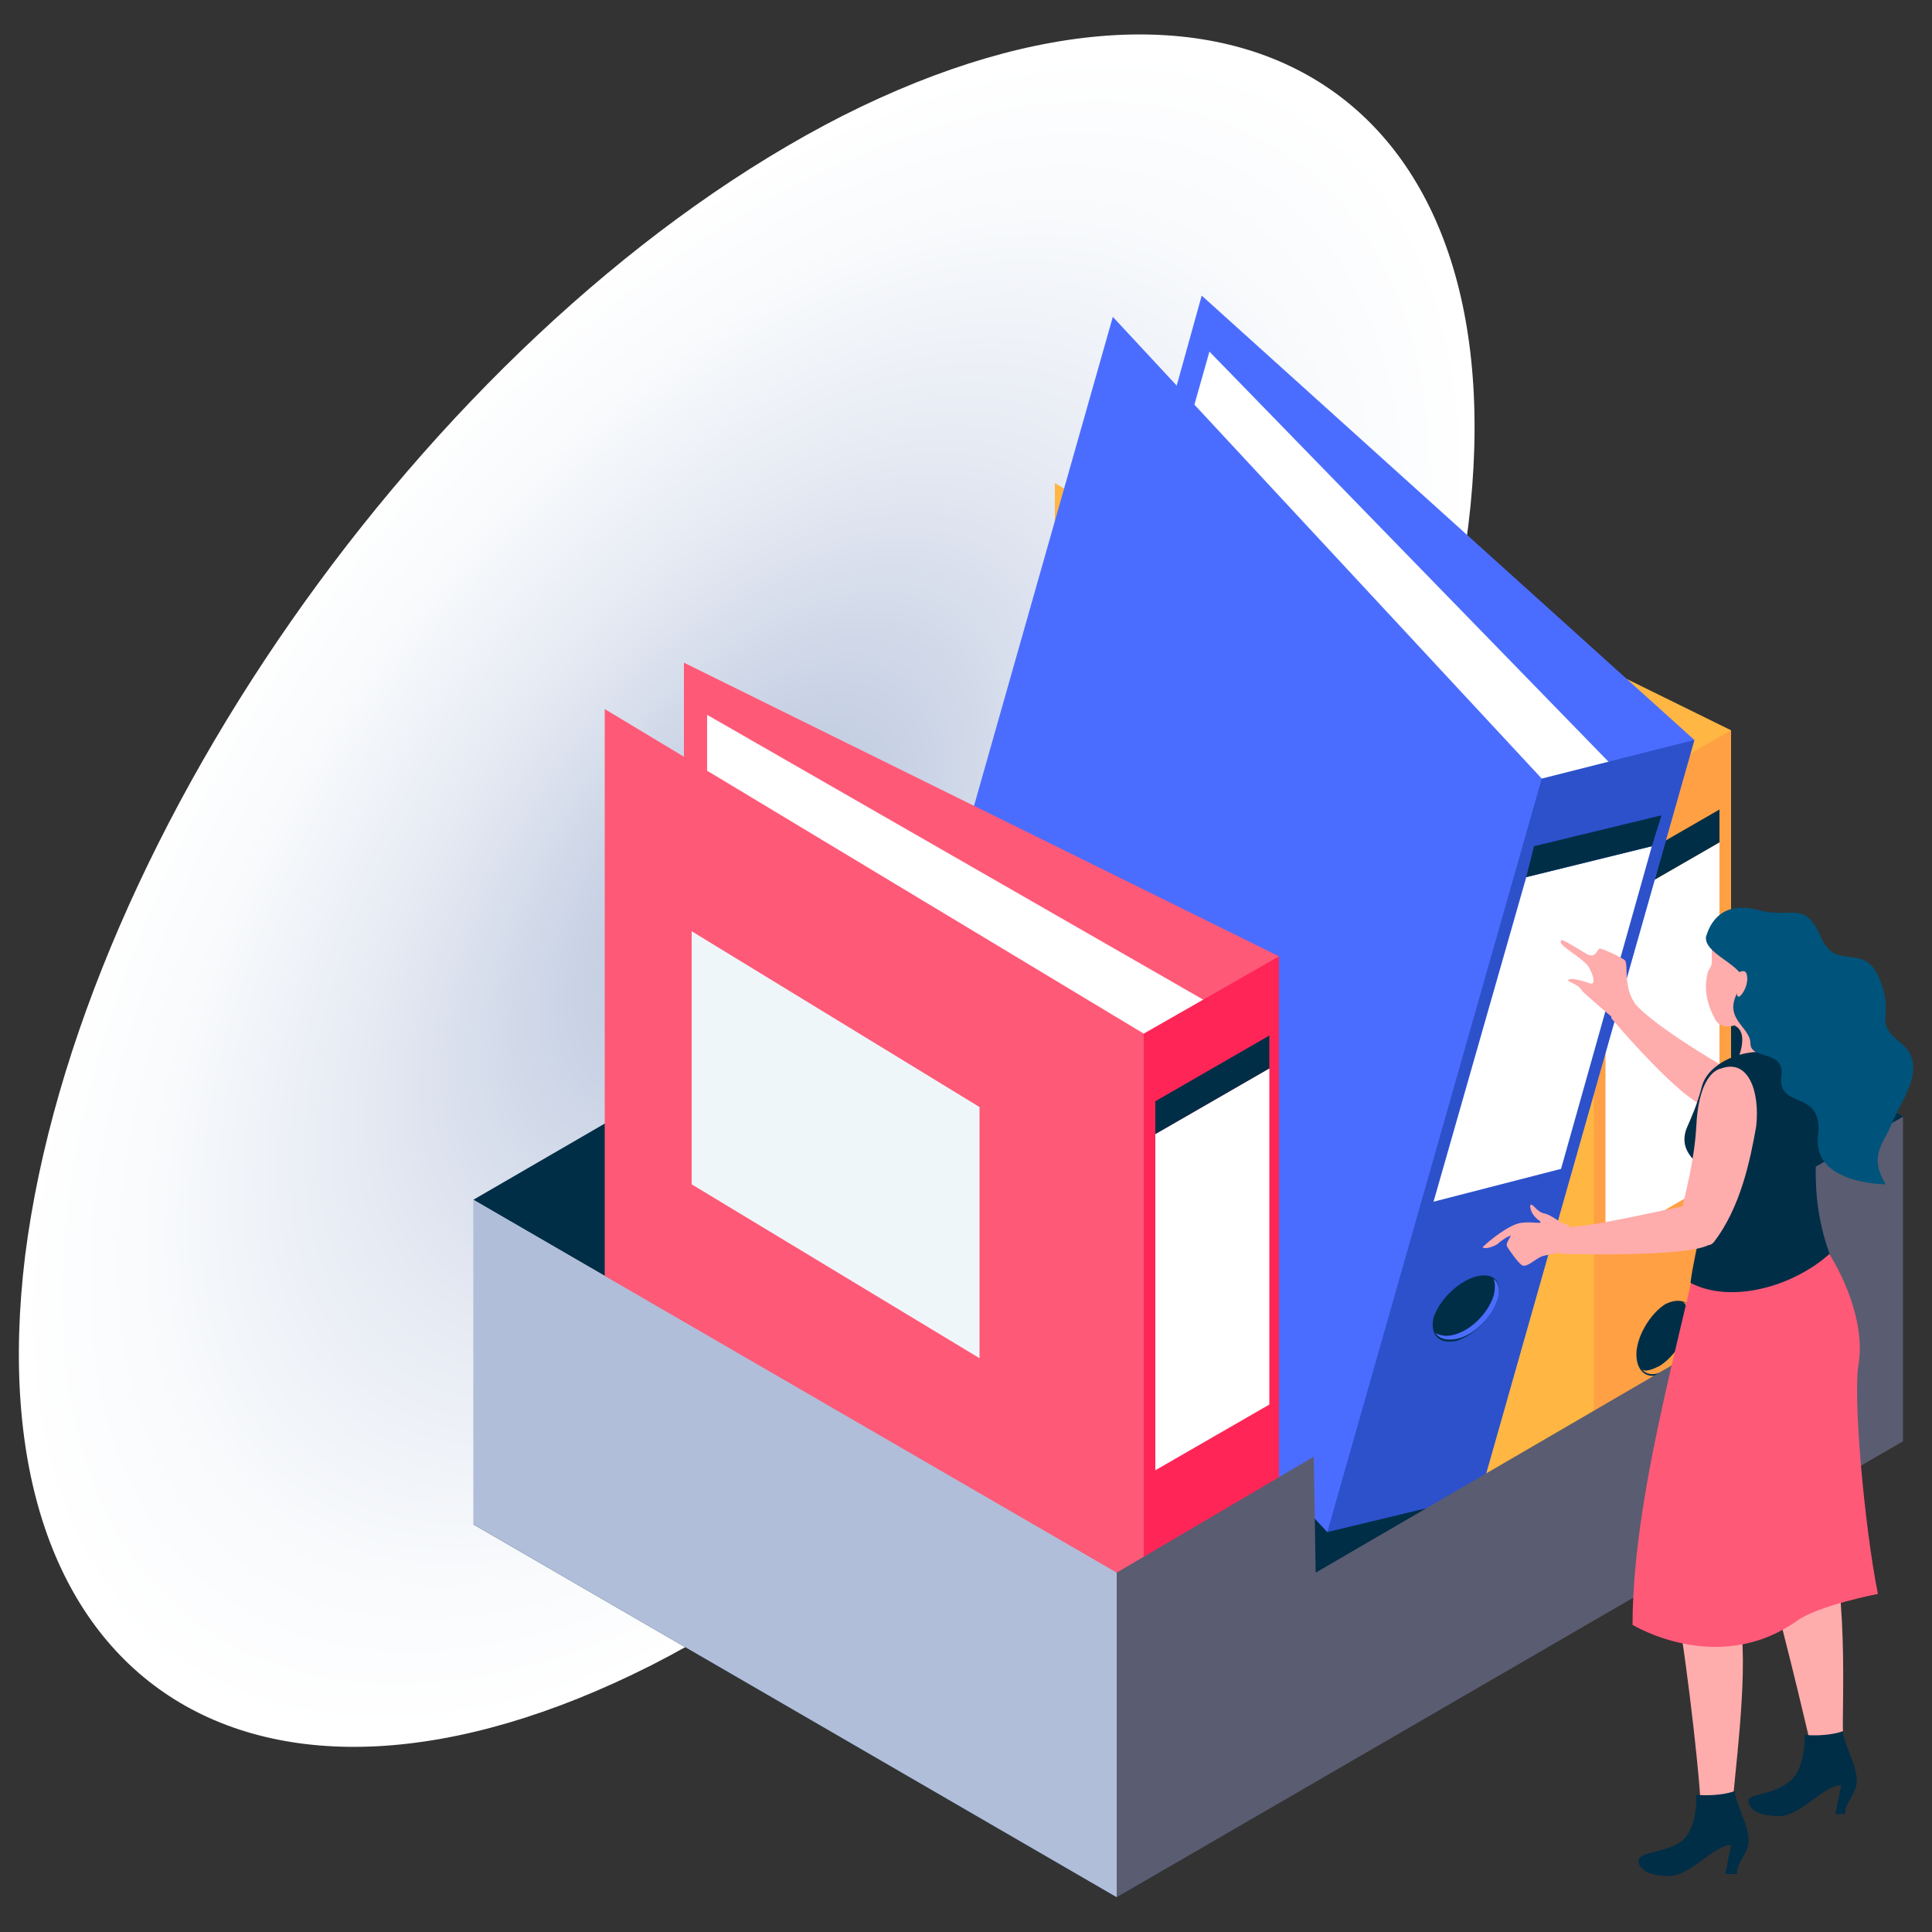
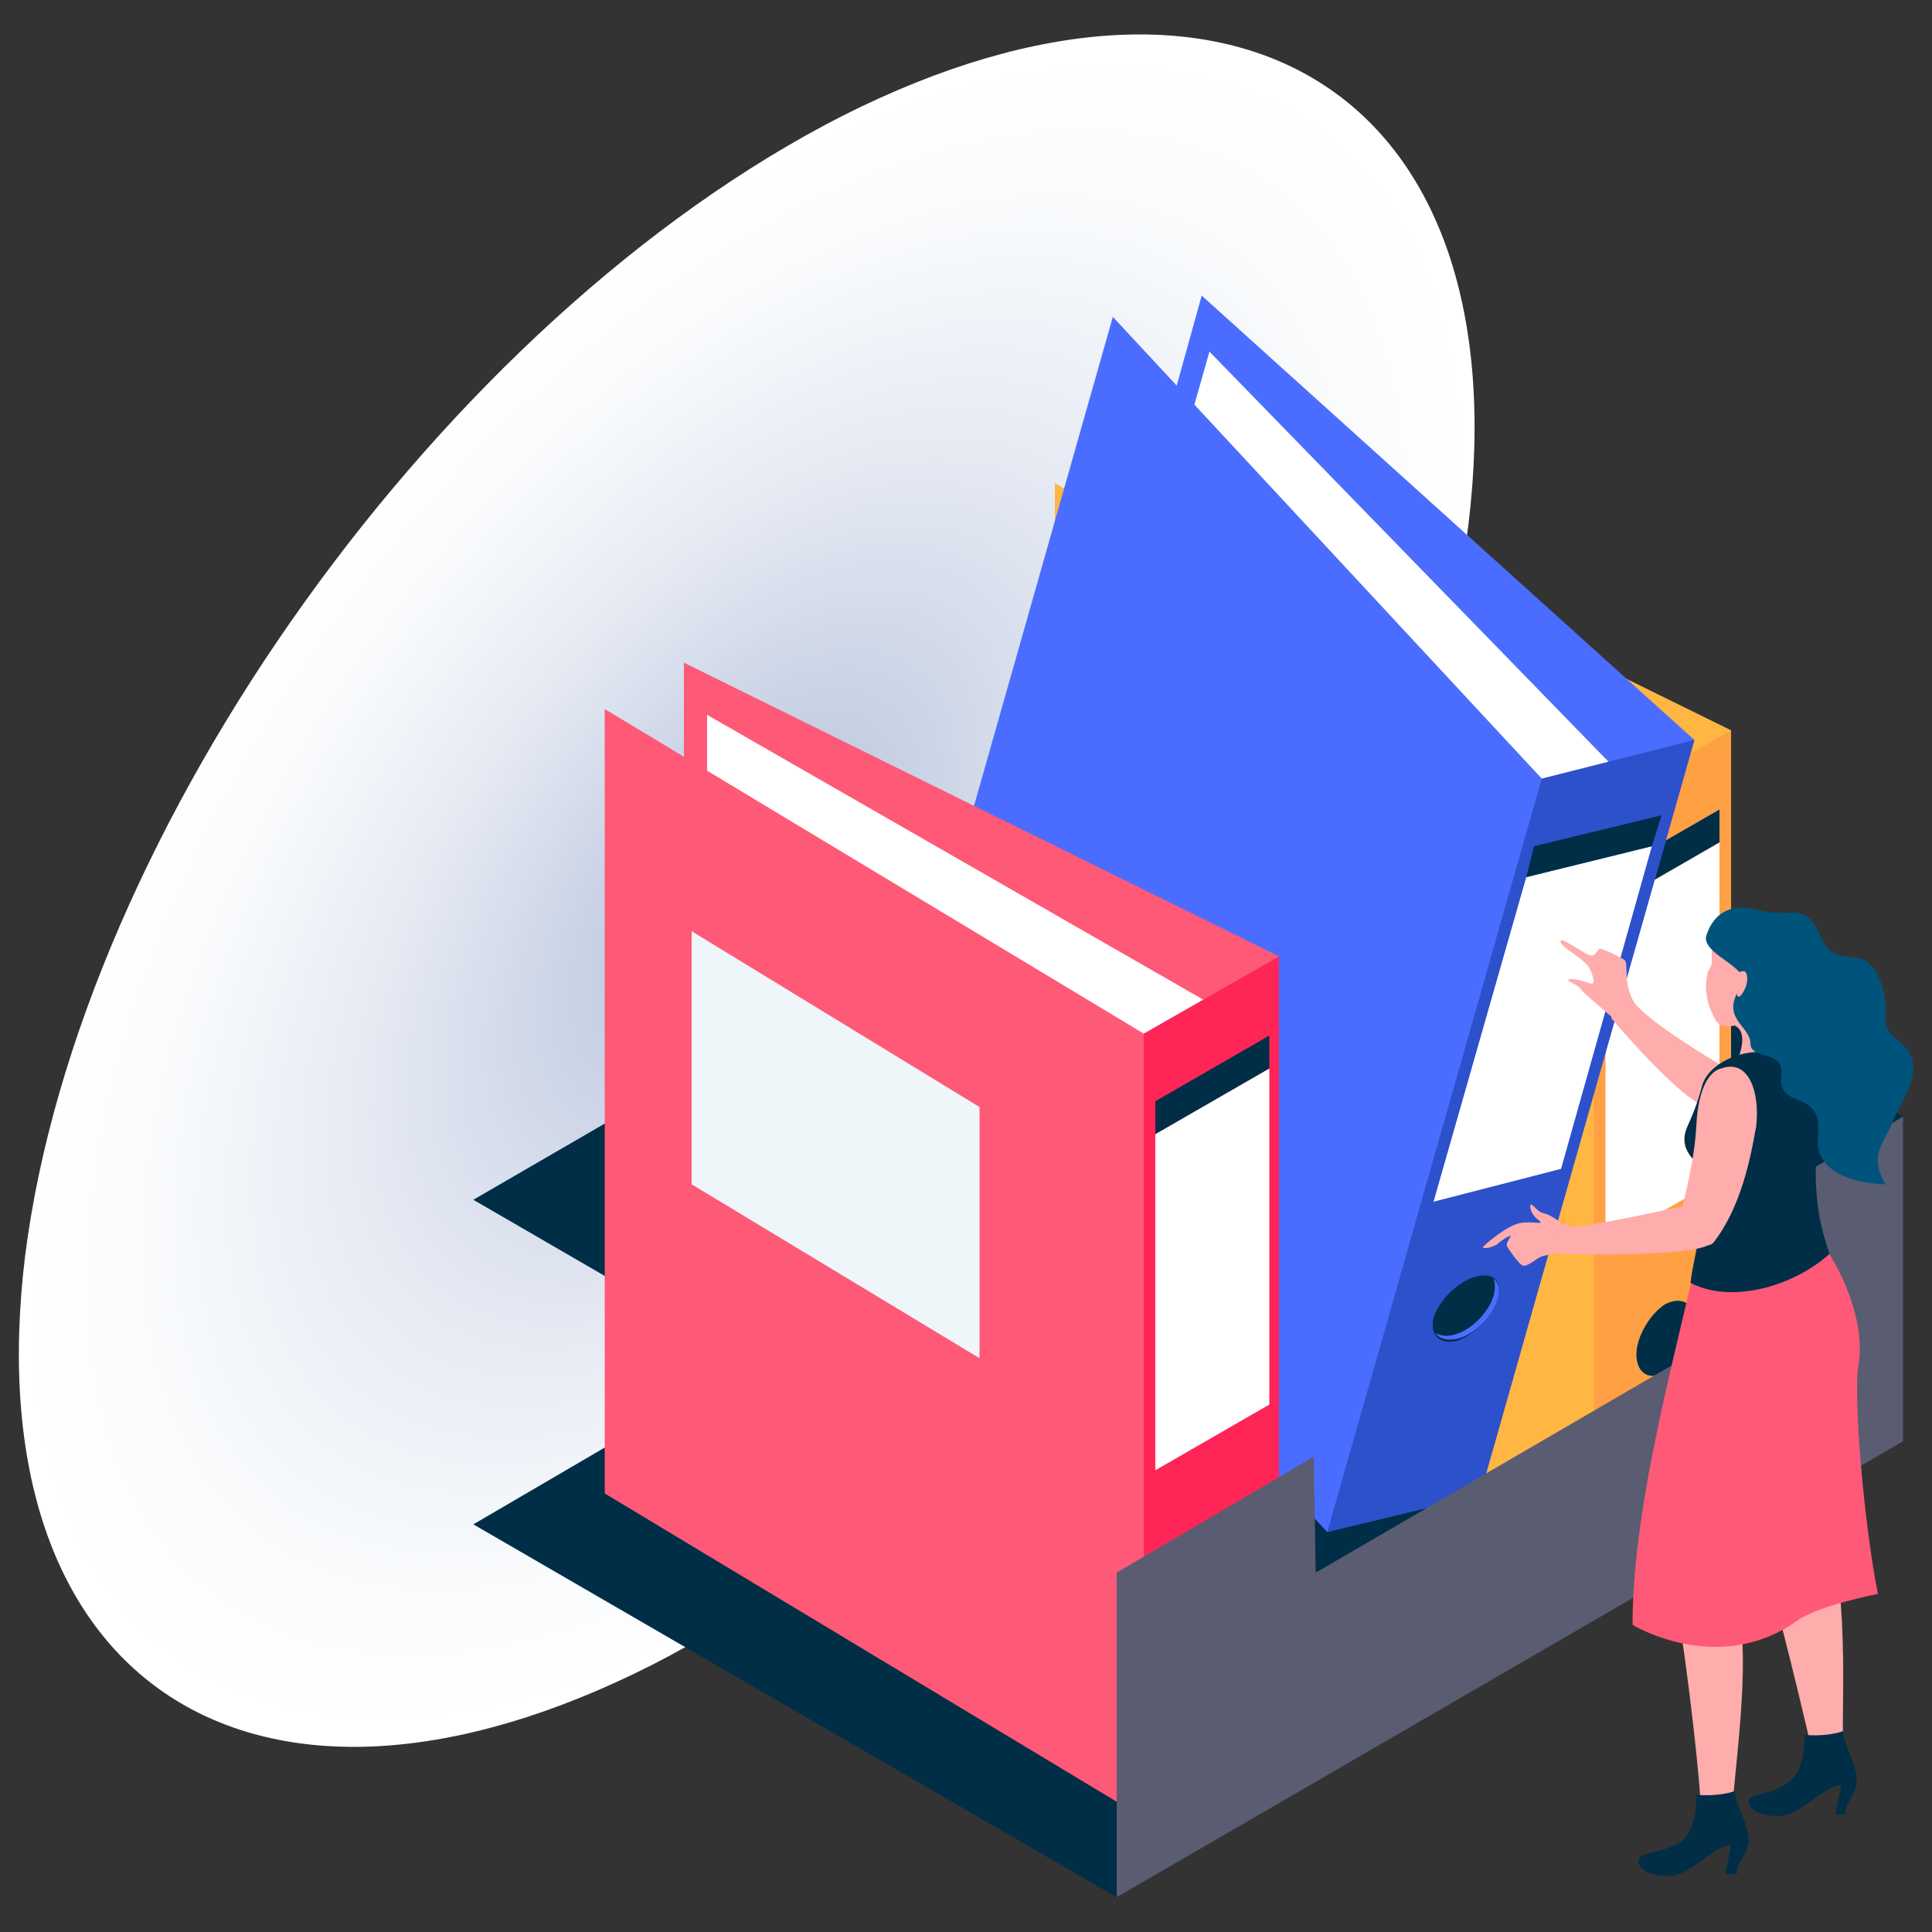
<svg xmlns="http://www.w3.org/2000/svg" version="1.1" id="Layer_1" x="0px" y="0px" viewBox="0 0 100 100" style="enable-background:new 0 0 100 100;" xml:space="preserve">
  <rect x="0" y="0" width="100" height="100" fill="#333333" stroke="none" />
  <style type="text/css">
	.st0{fill:url(#SVGID_1_);}
	.st1{fill:#002E47;}
	.st2{fill:#5A5C71;}
	.st3{fill:#B0BED9;}
	.st4{fill:#EFF6F9;}
	.st5{fill:#00537A;}
	.st6{fill:#FFFFFF;}
	.st7{fill:#0083B7;}
	.st8{fill:#FF5978;}
	.st9{fill:#FFACAC;}
	.st10{fill:#EBEBEB;}
	.st11{fill:#FFDE91;}
	.st12{fill:#FF5A77;}
	.st13{fill:url(#SVGID_00000174577102925752034210000000797144104563267459_);}
	.st14{fill:#FFB642;}
	.st15{fill:#FFA044;}
	.st16{fill:#4B6DFF;}
	.st17{fill:#2C51CB;}
	.st18{fill:#FF2657;}
	.st19{fill:url(#SVGID_00000020383931741183393230000015623845151127257787_);}
	.st20{fill:#E6E3E4;}
	.st21{fill:#9DACC8;}
	.st22{fill:#C0CCDA;}
	.st23{fill:#FF8DA6;}
	.st24{opacity:0.25;fill:#FFFFFF;}
	.st25{fill:#9F099E;}
	.st26{fill:#1A0044;}
	.st27{fill:#6A8AFF;}
	.st28{fill:url(#SVGID_00000060734837325576059060000000230793030238676374_);}
	.st29{fill:#D6E1EA;}
	.st30{fill:#80ACFF;}
	.st31{enable-background:new    ;}
	.st32{fill:url(#SVGID_00000121268662616559488800000016252506145017743237_);}
	.st33{opacity:0.4;fill:#FFDBB5;}
	.st34{fill:url(#SVGID_00000087376104634366510350000001990288293099210402_);}
	.st35{fill:#C6CDE3;}
	.st36{fill:#0DCA6F;}
	.st37{fill:#FF1F57;}
</style>
  <g>
    <radialGradient id="SVGID_1_" cx="152.848" cy="48.104" r="51.52" gradientTransform="matrix(0.573 -0.789 0.453 0.301 -70.74 152.304)" gradientUnits="userSpaceOnUse">
      <stop offset="0" style="stop-color:#B0BED9" />
      <stop offset="0.206" style="stop-color:#C7D1E4" />
      <stop offset="0.53" style="stop-color:#E6EAF3" />
      <stop offset="0.806" style="stop-color:#F8FAFC" />
      <stop offset="1" style="stop-color:#FFFFFF" />
    </radialGradient>
    <path class="st0" d="M1.3,65c-2.7,22.1,11.8,31.6,32.4,21.2c20.6-10.5,39.5-36.9,42.3-59C78.7,5.1,64.2-4.4,43.6,6   C23,16.5,4.1,42.9,1.3,65z" />
    <g>
      <polygon id="XMLID_235_" class="st1" points="24.5,62.1 57.8,81.4 98.5,57.8 65.2,38.5   " />
      <polygon class="st1" points="65.4,38.6 98.5,57.8 97.2,73.8 65.4,76.9   " />
      <polygon class="st1" points="57.8,98.2 98.5,74.5 65.4,55 24.5,78.9   " />
      <g>
        <polygon class="st14" points="59.7,62.7 89.6,78.4 89.6,37.8 58.7,22.6 58.7,28.2 59.1,28.2    " />
        <g>
          <polygon class="st6" points="86.9,71.3 59.9,55.8 59.9,25.3 86.9,40.9     " />
        </g>
        <polygon class="st14" points="54.6,65.6 82.5,82.4 84.6,74.9 84.6,44.2 82.5,41.9 54.6,25    " />
        <polygon class="st15" points="89.6,78.4 82.5,82.4 82.5,41.9 89.6,37.8    " />
        <g>
          <polygon class="st6" points="89,61 83.1,64.4 83.1,47 89,43.6     " />
          <polygon class="st1" points="89,43.6 83.1,47 83.1,45.3 89,41.9     " />
        </g>
        <g>
          <path class="st1" d="M87.7,68.4c0,0.9-0.7,2.1-1.5,2.6c-0.8,0.5-1.5,0.1-1.5-0.9c0-0.9,0.7-2.1,1.5-2.6      C87,67.1,87.7,67.4,87.7,68.4z" />
-           <path class="st15" d="M87.7,68.4c0,0.9-0.7,2.1-1.5,2.5c-0.5,0.3-0.9,0.3-1.2,0c0.2,0.1,0.5,0,0.9-0.2c0.8-0.5,1.5-1.6,1.5-2.5      c0-0.4-0.1-0.7-0.3-0.8C87.5,67.5,87.7,67.8,87.7,68.4z" />
        </g>
      </g>
      <g>
        <polygon class="st16" points="52.2,54.1 76.6,77.4 87.7,38.3 62.2,15.3 60.7,20.7 61.1,20.8    " />
        <g>
          <polygon class="st6" points="75.9,69.8 54.3,47.5 62.6,18.2 84.3,40.5     " />
        </g>
        <polygon class="st16" points="46.5,55.5 68.7,79.3 72.7,72.7 81.1,43.1 79.8,40.3 57.6,16.4    " />
        <polygon class="st17" points="76.6,77.4 68.7,79.3 79.8,40.3 87.7,38.3    " />
        <g>
          <polygon class="st6" points="80.8,60.5 74.2,62.2 79,45.4 85.5,43.8     " />
          <polygon class="st1" points="85.5,43.8 79,45.4 79.4,43.8 86,42.2     " />
        </g>
        <g>
          <path class="st1" d="M77.5,67.3c-0.3,0.9-1.2,1.8-2.1,2.1c-0.9,0.2-1.4-0.3-1.2-1.2c0.3-0.9,1.2-1.8,2.1-2.1      C77.3,65.8,77.8,66.3,77.5,67.3z" />
          <path class="st16" d="M77.5,67.3c-0.3,0.9-1.2,1.8-2.1,2c-0.5,0.1-0.9,0-1.1-0.3c0.2,0.1,0.5,0.2,0.9,0.1c0.9-0.2,1.8-1.1,2.1-2      c0.1-0.4,0.1-0.7,0-0.9C77.5,66.3,77.7,66.7,77.5,67.3z" />
        </g>
      </g>
      <g>
        <polygon class="st8" points="36.4,74.4 66.2,90.1 66.2,49.5 35.4,34.3 35.4,39.9 35.8,39.9    " />
        <g>
          <polygon class="st6" points="63.6,83 36.6,67.5 36.6,37 63.6,52.5     " />
        </g>
        <polygon class="st8" points="59.2,53.5 60.6,55.1 60.6,89.2 59.2,94.1 31.3,77.3 31.3,36.7    " />
        <polygon class="st18" points="66.2,90.1 59.2,94.1 59.2,53.5 66.2,49.5    " />
        <g>
          <polygon class="st6" points="65.7,72.7 59.8,76.1 59.8,58.7 65.7,55.3     " />
          <polygon class="st1" points="65.7,55.3 59.8,58.7 59.8,57 65.7,53.6     " />
        </g>
        <g>
          <path class="st1" d="M64.4,80.1c0,0.9-0.7,2.1-1.5,2.6c-0.8,0.5-1.5,0.1-1.5-0.9c0-0.9,0.7-2.1,1.5-2.6      C63.7,78.8,64.4,79.1,64.4,80.1z" />
          <path class="st8" d="M64.4,80.1c0,0.9-0.7,2.1-1.5,2.5c-0.5,0.3-0.9,0.3-1.2,0c0.2,0.1,0.5,0,0.9-0.2c0.8-0.5,1.5-1.6,1.5-2.5      c0-0.4-0.1-0.7-0.3-0.8C64.1,79.2,64.4,79.5,64.4,80.1z" />
        </g>
        <polygon class="st4" points="50.7,57.3 50.7,70.3 35.8,61.3 35.8,48.2    " />
      </g>
      <polygon class="st2" points="98.5,57.8 98.5,74.6 57.8,98.2 57.8,81.4 68,75.4 68.1,81.4 88.2,69.7 88.2,63.7   " />
-       <polygon id="XMLID_233_" class="st3" points="57.8,98.2 57.8,81.4 24.5,62.1 24.5,78.9   " />
    </g>
    <g>
      <path class="st9" d="M91.7,54.4L90,54.7c0.5-1.4-0.2-1.6-0.2-1.6l0.7-1.2L91.7,54.4z" />
      <path class="st9" d="M84.5,51.8c0.6,0.8,2.5,2.1,4.7,3.4c1,0.6,0.4,2.3-0.8,2.1c-1.3-0.2-5-4.6-5-4.6    C83.5,51.6,84.5,51.8,84.5,51.8z" />
      <path class="st9" d="M82,49.3c0.6,0.4,0.6-0.1,0.8-0.2c0.2,0,1.2,0.5,1.3,0.6c0.2,0.2-0.1,1.3,0.5,2.2c0.1,0.2-1.1,0.8-1.1,0.8    s-1.3-1.1-1.6-1.4c-0.2-0.4-0.9-0.5-0.7-0.6c0.2-0.1,0.8,0.1,1.1,0.2c0.3,0.1,0.2-0.4-0.1-0.9c-0.4-0.5-1.6-1.1-1.4-1.3    C80.7,48.5,81.5,49,82,49.3z" />
      <path class="st9" d="M94.5,73.1c0,0-1.2,2.9-0.2,5c1.5,3.4,1,10.7,1.1,11.6c0.1,0.9-1.4,1.8-1.8,0.1c-0.4-1.7-2.2-9.3-3-11.1    c-0.8-1.8-0.5-5.2-0.5-5.2L94.5,73.1z" />
      <path class="st9" d="M91.2,75.4c-0.7,1.5-1.5,5.9-1.1,8.7c0.4,2.8-0.4,8.3-0.4,9.2c0,0.9-1.6,1.5-1.7-0.3    c-0.1-1.8-0.9-8.8-1.4-10.7c-0.5-1.9,0.3-7.8,0.3-7.8S91.9,73.9,91.2,75.4z" />
      <path class="st1" d="M86.9,95.4c1-0.6,0.9-2.5,0.9-2.5c1.3,0.1,2-0.2,2-0.2c0,0.6,0.6,1.5,0.7,2.4c0.1,0.8-0.6,1.2-0.6,1.9h-0.6    l0.3-1.5c-0.9,0-2.1,1.6-3.2,1.6c-1.2,0-1.5-0.4-1.6-0.7C84.8,95.8,85.8,96,86.9,95.4z" />
      <path class="st1" d="M92.5,92.3c1-0.6,0.9-2.5,0.9-2.5c1.3,0.1,2-0.2,2-0.2c0,0.6,0.6,1.5,0.7,2.4c0.1,0.8-0.6,1.2-0.6,1.9H95    l0.3-1.5c-0.9,0-2.1,1.6-3.2,1.6c-1.2,0-1.5-0.4-1.6-0.7C90.4,92.8,91.5,93,92.5,92.3z" />
      <path class="st8" d="M93.6,62.4c0,0,0.3,1.2,1.2,2.7c0.9,1.5,1.7,3.7,1.4,5.5c-0.3,1.7,0.3,8.4,1,11.9c0,0-3.1,0.6-4.2,1.4    c-4.1,2.9-8.5,0.2-8.5,0.2c0-7.3,3.1-16.8,3.7-21.1L93.6,62.4z" />
      <path class="st1" d="M87.3,58.4c0.3-0.7,0.5-1.1,0.8-2.2c0.3-1.1,2-2,3.7-1.7c1.8,0.3,2.2,2.9,2.2,4.6c0,1.5-0.2,3.3,0.7,5.8    c-1.9,1.7-5.1,2.6-7.2,1.5c0.2-1.7,1.1-4.5,0.7-5.8C88.1,60.3,86.8,59.7,87.3,58.4z" />
      <path class="st9" d="M88.6,49.8c0-0.2,0-0.6,0-0.8c0.2-1.7,2.6-0.1,3.4,1.2c0.8,1.4-2.5,3.8-3.2,2.6c-0.8-1.4-0.4-2.4-0.4-2.5    C88.5,50.1,88.6,50,88.6,49.8z" />
      <path class="st5" d="M91,47.1c1.8,0.5,2.4-0.6,3.3,1.5c0.8,1.7,2.2,0.1,3,2.1c0.8,2-0.4,2.1,1.1,3.3c1.5,1.2-0.1,3.1-0.5,4.2    c-0.4,1-1.2,1.6-0.3,3.1c0,0-3.8,0-3.5-2.5c0.3-2.5-2.1-1.3-1.9-3.1c0.2-1.4-1.6-0.8-1.6-1.7c0-0.9-1.6-1.3-0.5-2.9    c0.7-1-1.9-1.6-1.8-2.6C88.5,47.8,89.1,46.6,91,47.1z" />
      <path class="st9" d="M90.4,50.4c0.1,0.3,0,0.7-0.2,1c-0.2,0.3-0.3,0.2-0.3,0c0-0.2-0.2-0.5-0.1-1C89.9,50.4,90.3,50.1,90.4,50.4z" />
      <path class="st9" d="M87.8,58.3c0.1-2.2,0.8-2.9,1.3-3c1.4-0.5,2,1.2,1.8,3c-0.3,1.7-0.8,4.2-2.2,6C88.1,65,87,63,87.1,62.4    C87.2,61.9,87.7,60.1,87.8,58.3z" />
      <path class="st9" d="M78.7,63.3c0.6-0.1,1.2,0.1,1-0.1c-0.3-0.2-0.5-0.5-0.5-0.8c0.1-0.2,0.3,0.3,0.7,0.4c0.5,0.1,0.9,0.6,1.3,0.6    c0,0,0.1,1.4-0.1,1.4c-0.2,0-0.8,0.1-1.2,0.2c-0.4,0.1-0.8,0.6-1.1,0.5c-0.2-0.1-0.7-0.8-0.8-1c-0.1-0.2,0.4-0.7,0.1-0.5    c-0.1,0-0.5,0.3-0.6,0.4c-0.5,0.3-0.9,0.2-0.7,0.1C77.1,64.2,78.1,63.4,78.7,63.3z" />
      <path class="st9" d="M81,63.5c1,0.1,5.2-0.9,6.3-1.1c0.5-0.1,2.2,1.3,1.2,2c-1,0.7-7.7,0.5-7.7,0.5C80.3,64.1,81,63.5,81,63.5z" />
    </g>
  </g>
</svg>